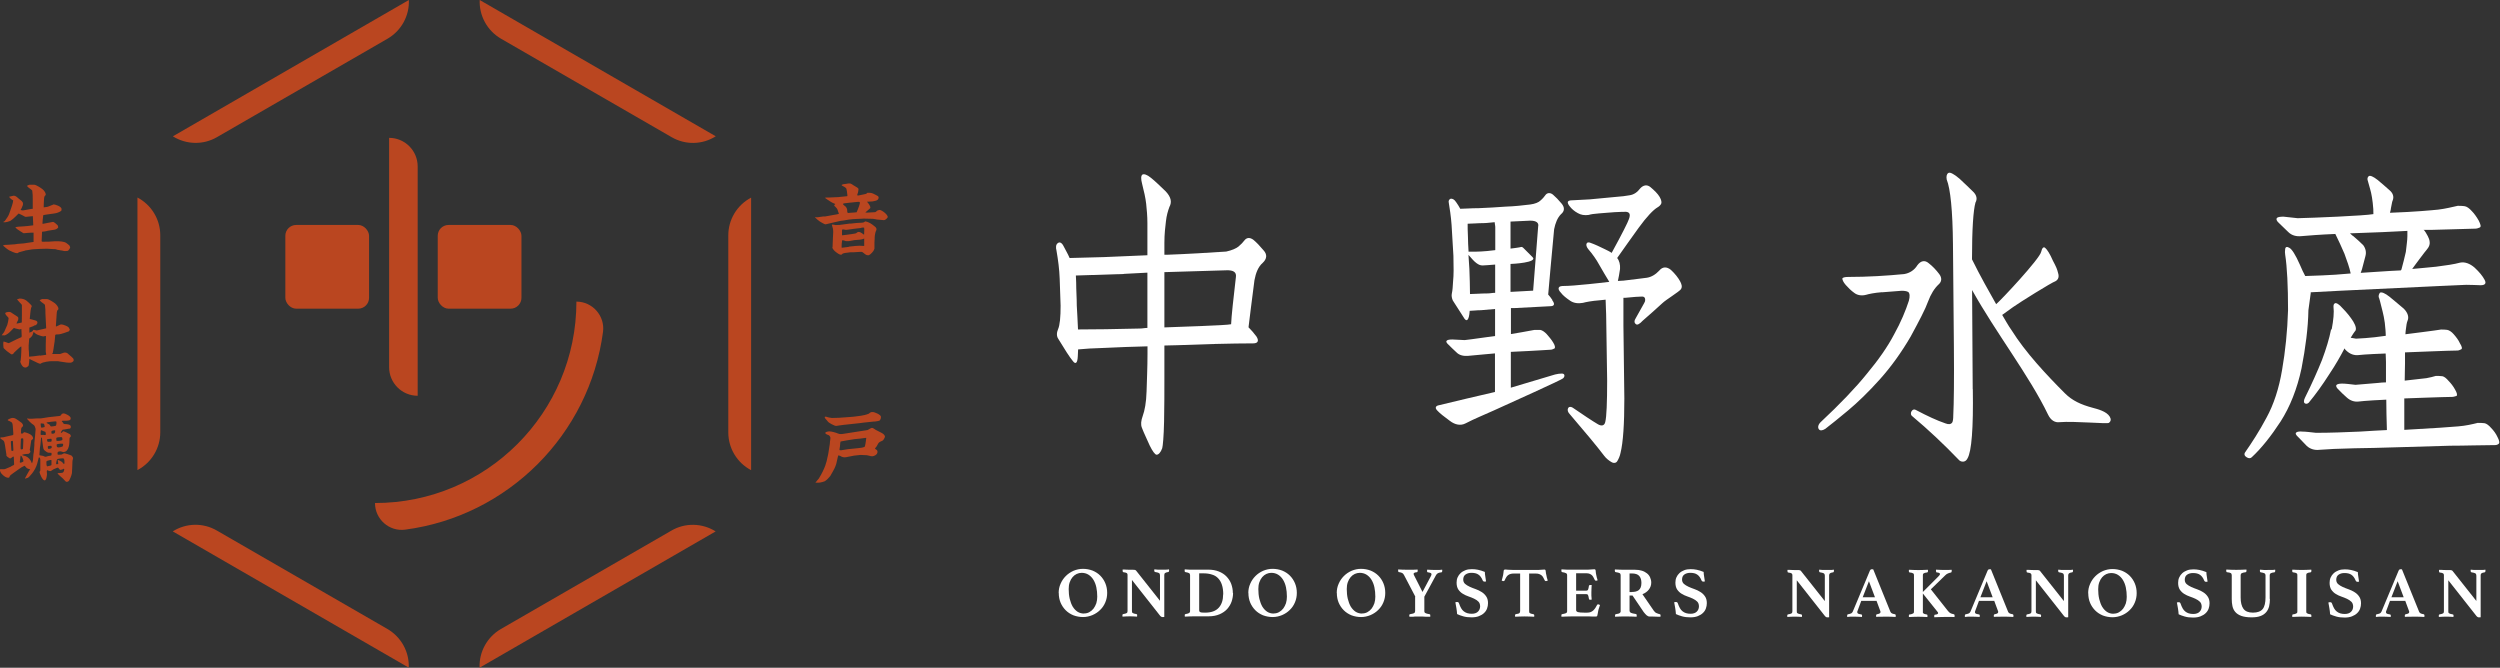
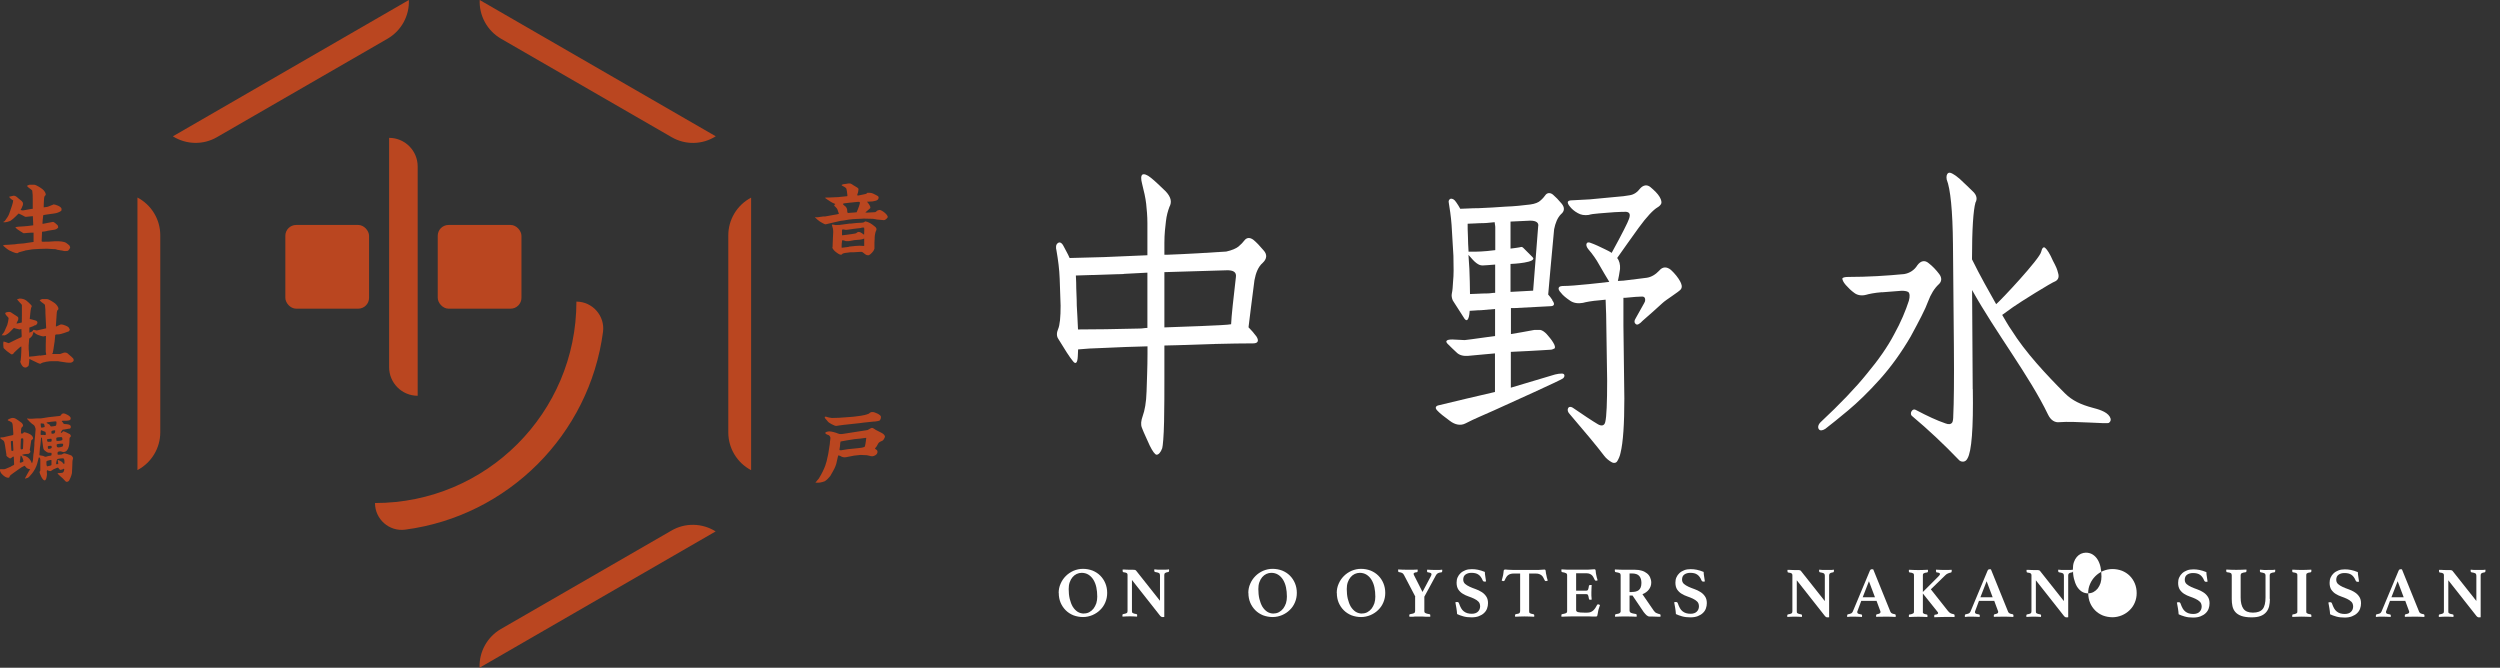
<svg xmlns="http://www.w3.org/2000/svg" id="_レイヤー_2" data-name="レイヤー 2" viewBox="0 0 244.27 65.24">
  <rect x="0" y="0" width="244.27" height="65.24" fill="#333333" stroke="none" />
  <defs>
    <style>
      .cls-1 {
        fill: #fff;
      }

      .cls-2 {
        fill: #ba4620;
      }
    </style>
  </defs>
  <g id="menu">
    <g>
      <g>
        <g>
          <path class="cls-2" d="m81.63,20.97s.3-.05.33-.08v-.03c-.04-.08-.1-.3-.13-.38-.05-.13-.15-.2-.23-.3-.03-.04-.09-.03-.09-.1,0-.03.08-.15.12-.14-.27-.11-.3-.13-.47-.23-.06-.04-.27-.18-.32-.21l-.24-.17.13-.03h.29s.66-.03.66-.03c.17-.01.23-.01.24-.01.05,0,.05,0,.17-.02l.69-.07s.02-.05.02-.07c0-.07-.07-.61-.11-.68-.07-.12-.32-.23-.41-.28-.04-.01-.04-.04-.04-.08q.05-.02.16-.06s.44-.05.48-.07c.23-.03.3.03.5.17.05.04.32.19.37.22.12.09.13.12.13.17,0,.11-.05.35-.06.37-.06.13-.07.15-.05.24h.12s.62-.13.62-.13c.15-.03.2-.08.24-.13.22-.01.41,0,.59.09.16.08.42.21.45.24.04.04.06.09.06.14,0,.03-.02.18-.14.24-.03.05-.38.12-.45.13-.09.02-.47.02-.55.03.05.06.36.39.33.61-.07.1-.44.38-.49.44.1.02.15.02.29.01l.69-.04s.2-.15.22-.17c0,0,.17-.05.19-.05.27.03.83.49.8.71,0,.02-.2.31-.4.29l-.65-.06s-.34-.07-.41-.07l-.87-.02-1.05.05c-.05,0-.41.05-.45.05l-.47.08s-.27.03-.31.04c-.05,0-1.44.34-1.46.34-.14,0-.52-.26-.57-.28l-.22-.17s-.12-.11-.14-.13l-.02-.02q-.09-.04-.09-.09h.25c.09,0,.48-.08.56-.08h.18l1-.18Zm-.33.98s.05-.01.07-.01c.05,0,.24.05.29.05.38,0,.47-.02.65-.05l.68-.09h.13s.53-.06.53-.06c.13-.01.47-.03.54-.03.27,0,.32-.13.34-.13.5.06,1.01.56,1.04.59.05.07.06.12.06.12.02.02,0,.12,0,.14-.17.3-.17.78-.17.84,0,.04-.02.37-.02.4,0,.07,0,.51,0,.58,0,0-.06.21-.24.39-.17.17-.19.19-.32.25-.2,0-.24,0-.51-.23-.13-.1-.16-.11-.32-.1-.18,0-.5.04-.66.04h-.31s-.51.07-.53.07c-.04,0-.12.03-.2.05-.04.04-.07.05-.13.11-.02.01-.03.01-.05.01-.16,0-.36-.16-.48-.25-.13-.1-.36-.3-.36-.48,0-.02.02-.03.02-.04v-.07s.03-.77.03-.77l.03-.57c0-.15,0-.31-.05-.45,0-.03-.1-.31-.07-.31Zm1.64,2.15l.66-.07c.07,0,.32-.01.39-.02.06,0,.35.02.38.02.02,0,.06-.01.07-.01v-.7s0-.02,0-.02c-.17.12-.62.14-.95.16-.06,0-.46.1-.55.1-.01,0-.27,0-.29,0-.1-.04-.29-.09-.31-.09-.03,0-.05.01-.06.04,0,.05-.02.17-.04.33-.02.18,0,.36,0,.37l.7-.09Zm1.24-1.83l-.69.08-.64.09s-.13.02-.19.02c-.05,0-.26-.05-.3-.05-.02,0-.06.02-.07.03l-.02.08c0,.06,0,.41,0,.43,0,.04.02.04.05.04.07,0,.4-.05.47-.06.04,0,.83-.11.86-.14.05-.04.15-.14.26-.13.24.02.44.25.52.27.01-.1.02-.41.02-.53,0-.05,0-.05-.02-.16h-.26Zm-1.34-1.46l.66-.05.2-.02c.17-.37.32-.83.32-.92,0-.07-.05-.1-.1-.1-.05,0-.14,0-.18.01l-.78.08c-.07,0-.37.06-.43.05-.02,0-.17.04-.17.07,0,.06.23.23.27.26.09.11.15.23.15.39,0,.11,0,.12.03.2h.03Z" />
          <path class="cls-2" d="m84.77,42.02c.06-.03.34-.21.41-.21.06,0,.11.01.17.05.04.02.2.13.23.15l.53.27c.29.14.36.31.36.4,0,.04-.14.32-.23.37-.32.14-.37.17-.47.35-.1.2-.11.22-.24.37-.02.02-.03.04-.03.05,0,.04.01.04.13.12.07.04.11.12.11.21,0,.28-.35.43-.5.43-.11,0-.17,0-.31-.05-.03,0-.2-.05-.22-.05l-.62-.03-.65.07-.76.15c-.19.04-.4,0-.56-.11-.03-.01-.06-.03-.18-.07h-.02s-.05.12-.05.12l-.16.71-.1.28c-.02.1-.44.84-.48.9-.1.13-.35.42-.56.53-.05.03-.43.13-.54.13-.09,0-.29,0-.36,0,.04-.07.3-.35.34-.41.62-1.02.76-1.62.84-2.06.02-.08.1-.42.1-.49.02-.14.12-.72.13-.84,0-.07.02-.32.04-.38,0-.07.02-.14.02-.18,0-.11-.09-.24-.17-.28-.09-.04-.25-.08-.31-.16-.08-.1.05-.14.13-.17.09-.03.18-.04.26-.04.2,0,.65.13.8.2.2.1.47.05.48.05l2.44-.38Zm-2.79-1.2l.71-.05.66-.05.17-.02.61-.08c.17-.02.56-.11.76-.2.18-.15.19-.16.42-.16.11,0,.77.25.77.47,0,.23-.11.34-.17.38-.05.03-.46.08-.46.08h-.1s-.95.1-.95.1c-.06,0-.32.05-.37.05-.07,0-.62.07-.65.07l-1.01.11s-.36.05-.37.05c-.05,0-.27.05-.32.05-.09,0-.68-.27-.8-.44-.02-.02-.11-.15-.14-.17-.04-.04-.23-.23-.13-.29.03-.02.09,0,.12,0,.08.02.16.05.24.07.04.01.29.05.32.05l.68-.02Zm.17,3.18l.69-.11s1.02-.11,1.08-.11c.02,0,.27-.04.29-.04.01,0,.27-.05.29-.11.07-.2.14-.8.14-.85h-.02s-.54.07-.54.07l-.61.06c-.22.02-1.29.22-1.34.23-.03.09-.03.13-.06.48,0,.05-.05.26-.05.3,0,.01,0,.02.03.07h.09Z" />
        </g>
        <g>
          <path class="cls-2" d="m.44,23.93c.08,0,.1,0,.29-.01l.72-.05.26-.04.63-.05.32-.05.62-.09v-.91c-.13-.02-.94.06-.98.06-.02,0-.52-.33-.52-.33-.04-.01-.17-.13-.2-.16-.05-.03-.06-.05-.06-.11.05,0,.16-.02.27-.04,0,0,.85-.04,1.34-.12.1-.01.12,0,.12-.05s-.03-.71-.04-.86c-.1,0-.51.06-.59.06-.07,0-.09,0-.16,0-.06-.04-.6-.32-.64-.32-.02,0-.49.53-.79.71-.03.02-.51.21-.71.13v-.02c.14-.05.17-.09.41-.46.14-.22.2-.4.29-.68.08-.22.26-.72.27-.96-.03-.01-.16-.1-.18-.11-.17-.15-.17-.17-.21-.23v-.02s.42-.1.44-.1c.18,0,.29.11.48.28.05.05.29.22.32.26.11.13.11.16.11.26s-.01.13-.1.32c0,.05-.12.23-.14.28.1.02.2.05.29.03l.79-.14s.1,0,.11-.01v-.95c0-.37,0-.41-.05-.84-.04-.04-.23-.2-.26-.21-.09-.04-.26-.24-.26-.24.02-.02.24-.11.25-.11.04,0,.43,0,.46,0,.2,0,.71.35.82.44.16.13.31.36.31.5,0,.07-.01.09-.09.15-.06.05-.08.32-.08.34,0,.04-.04.71-.03.78.06,0,.29-.04.36-.05.11-.02.58-.24.62-.24.11,0,.77.19.77.46,0,.02-.03.17-.03.17-.24.15-.41.22-.71.26l-.78.11c-.26.04-.28.04-.28.11-.02.11-.07.63-.07.74,0,.02,0,.05.04.05s.35-.07.41-.08c.06-.01.53-.11.58-.11.07,0,.23.11.46.34.04.12.05.15.05.2,0,.01-.13.19-.35.22l-.64.1c-.06.02-.32.08-.38.08-.05,0-.18.01-.21.03l-.04.92s.06.05.08.05c.04,0,.08,0,.12,0,.07,0,.14-.01.22-.01.1,0,.2,0,.3,0l.62-.04h.27s.62.01.81.18c.04.04.26.18.29.23.07.14.08.15.08.17,0,.11-.13.27-.2.34-.04.04-.27.04-.32.04-.07,0-.09-.01-.23-.04l-.48-.08s-.21-.07-.25-.07c-.01,0-.11,0-.14,0l-.66-.04-.68.02h-.04s-.68.04-.68.04l-.69.11-.05.02-.59.16s-.08.06-.1.07c-.03.02-.05.02-.08.02-.21,0-.6-.2-.77-.28-.16-.08-.53-.4-.56-.43l-.05-.06s.09-.02.14-.02Z" />
          <path class="cls-2" d="m5.46,31.85s0,.05.04.05c.01,0,.29-.14.43-.2.01,0,.07,0,.09,0,.14,0,.59.18.67.27.04.06.13.21.13.23,0,0-.04.19-.17.2-.02,0-.68.27-.94.27-.28,0-.32.02-.32.12l-.05.55s-.05.3-.05.32c0,.08-.12.8-.13.81,0,.02-.01.03-.06.09v.03h.67s.08,0,.1,0c.01,0,.37-.14.4-.14.22,0,.28,0,.49.22.04.04.27.21.29.26.05.03.15.11.15.26s-.22.26-.35.25c-.1,0-.26,0-.29-.01l-.74-.11s-.14-.03-.17-.03h-.54c-.19-.02-1.01.09-1.12.24-.04,0-.08.01-.1.01-.1,0-.9-.43-1.02-.47,0,.05-.04.65-.1.7-.17.13-.19.14-.32.14-.3,0-.47-.53-.47-.56,0-.02,0-.02.04-.14.03-.11.06-.79.06-.83,0-.02.01-.3.01-.35,0-.06,0-.11-.01-.18-.07.02-.11.05-.44.35-.04.03-.24.23-.24.23-.14.19-.14.19-.3.19-.07-.05-.4-.28-.44-.32-.02-.01-.26-.24-.28-.26,0-.02-.04-.08-.04-.08,0-.11-.05-.4,0-.57l.02-.02c.07,0,.43.14.47.16l.09-.03.71-.35.47-.21.02-.11-.03-.69s-.14.05-.17.05-.38-.08-.43-.1c-.02,0-.11-.05-.13-.05,0,0-.37.38-.44.44-.2.18-.43.29-.47.29,0,0-.16-.01-.17-.01-.03,0-.07.01-.12,0,.04-.06.23-.28.25-.33.04-.11.27-.59.3-.68.04-.14.13-.51.13-.63,0-.02-.01-.06-.01-.07-.05-.05-.23-.25-.26-.29-.02-.04-.02-.05-.07-.17.09-.09.26-.11.31-.11.01,0,.09,0,.11,0,.11,0,.14.03.48.26.05.04.29.17.32.21.02.02.07.07.07.12,0,.19-.03.24-.13.41-.02.03-.02.04-.05.14.07,0,.41-.08.52-.11v-.02s.01-.71.01-.71c0-.03,0-.28,0-.32v-.64q0-.07-.12-.17c-.1-.08-.22-.25-.3-.34,0,0-.01-.01-.05-.05v-.02s.24-.07.26-.07c.2,0,.46.06.62.18.14.11.28.23.4.36.05.05.19.16.14.26-.05.07-.05.1-.1.37-.02.12-.06.67-.08.77v.06c.05.01.26.05.3.07.04.01.27.07.31.09.09.04.14.11.14.21,0,.07-.11.19-.14.22-.02,0-.13.03-.15.04-.02,0-.1.06-.12.07-.3.11-.33.12-.38.14,0,.07,0,.43,0,.5.27-.11.28-.13.32-.17,0,0,.03-.02.04-.02-.01-.02-.02-.05-.03-.07.04-.02.1-.02.14-.02.04,0,.23.06.24.06,0,0,.09-.02.1-.02l.83-.19v-.03s-.07-1.43-.07-1.43c0-.37,0-.41-.05-.84-.04-.04-.23-.2-.26-.21-.09-.04-.26-.24-.26-.24.02-.02.24-.11.25-.11.04,0,.43,0,.46,0,.2,0,.71.35.82.44.16.14.31.36.31.5,0,.07-.01.09-.09.15-.06.05-.08.32-.08.34,0,.04-.08,1.21-.08,1.21Zm-1.54,2.9c.08,0,.43-.07.5-.07.06,0,.07,0,.1-.05l-.05-.25v-.69s.02-.78.02-.78v-.05c0-.07-.13-.01-.15-.01-.01,0-.07.02-.11.02-.1,0-.44-.11-.55-.16-.13-.05-.29-.17-.38-.27h-.02s-.09.29-.11.32c-.07.13-.24.29-.32.32v.04s-.05.63-.05.63c0,.05,0,.3,0,.35,0,.05.03.26.03.31,0,.04,0,.38.01.44.01,0,.44-.04.46-.04l.61-.08Z" />
          <path class="cls-2" d="m1.11,45.55c.24-.11.27-.12.27-.17l-.03-.75s-.04-.02-.05-.02c-.05,0-.24.18-.29.18-.07,0-.13-.04-.26-.14-.13-.1-.13-.11-.12-.21l-.14-.92c-.03-.2-.07-.4-.15-.47-.05-.05-.32-.19-.32-.25s.08-.07.18-.07c.02,0,.08,0,.1,0l.64-.15s.26-.05.29-.06c.06-.01.08-.04.07-.21l-.04-.54c-.03-.47-.04-.48-.32-.62-.02-.01-.14-.05-.16-.07-.02-.02-.03-.04-.03-.05,0-.04.35-.2.47-.2.24,0,.32.06.89.48.04.04.14.14.14.27,0,.07,0,.07-.12.17-.08.07-.08.35-.08.55,0,.05.03.07.07.07.02,0,.05,0,.11-.02.02-.01.07-.09.1-.1.01-.02.03-.02.05-.02.02,0,.85.16.85.6,0,.06-.01.07-.15.17-.02.01-.03.04-.03.06l-.12.77s-.03.1-.03.12c0,.03.08.14.08.17,0,.07-.15.22-.19.22-.16,0-.53.04-.63.1.01.06.32.12.37.14.23.1.44.33.52.53.05.13.05.14.08.16.04-.08.08-.26.09-.32l.05-.59.04-.21.05-.68v-.2s.07-.7.07-.7c.04-.44.05-.61.05-.62,0-.08-.09-.37-.17-.41-.28-.17-.65-.58-.67-.62v-.03s.2.02.23.02c.1,0,.23,0,.29,0l.47-.03s.25,0,.29,0c.03,0,.17,0,.34-.04l.5-.08,1-.11c.16-.01.17-.04.28-.21.06-.02.12-.05.19-.05.11,0,.68.25.68.47,0,.06-.02.14-.08.18-.05.04-.3.07-.35.07h-.36s-.05.01-.08.04v.02c.11.11.11.12.17.22.01.04.16.05.24.05.17.01.47.04.47.26,0,.18-.09.19-.22.19-.06,0-.32.07-.38.07-.19.01-.2.01-.27.11-.09.13-.1.15-.11.2.01,0,.05.02.08.02.02,0,.03,0,.11-.11,0-.02.04-.04.07-.04.07,0,.5.21.62.28.07.04.11.17.11.2s-.11.13-.12.15c-.02.03-.02.11-.02.14,0,.32,0,1.26-.61,1.26-.04,0-.23-.07-.24-.07-.32,0-.32.07-.32.23,0,.05,0,.1.08.1.02,0,.32,0,.35-.03.11-.07.18-.11.26-.11.05,0,.66.19.71.25.04.07.12.17.12.2,0,.06-.05.26-.06.29l-.02.56c0,.07-.02.35-.02.41,0,.16-.02.27-.02.27-.05.25-.22.61-.26.67-.05.08-.14.14-.24.14-.08,0-.11-.03-.38-.33-.01-.02-.52-.43-.51-.5,0,0,0-.02,0-.02.08,0,.44-.02.5-.05.11-.05.15-.27.15-.32,0-.04-.03-.06-.07-.06-.01,0-.05.02-.1.06-.02,0-.16.05-.19.05-.06,0-.08-.01-.23-.2-.01-.02-.02-.02-.04-.02-.07,0-.41.17-.43.17-.05.02-.22.16-.26.17-.06,0-.14,0-.23-.04-.01,0-.09-.05-.1-.05-.05,0-.06.1-.06.13,0,.04.02.22.02.25,0,.09-.05.62-.23.62-.22,0-.5-.71-.5-.82,0-.02.07-.13.08-.15,0-.05,0-.26,0-.28v-.77c0-.09-.04-.23-.12-.23-.02,0-.04.02-.04.04l-.14.55c-.2.78-.86,1.38-.89,1.39,0,0-.23.09-.26.09h-.06s.44-.84.51-.89v-.02c-.1,0-.28-.09-.32-.11-.05-.03-.18-.23-.23-.23,0,0-.29.15-.32.17l-.54.38s-.43.3-.48.35c-.07.05-.08.08-.16.26-.13.02-.37.03-.77-.42-.05-.05-.16-.35-.16-.37.02,0,.08-.04.11-.04s.2.01.23.01c.07,0,.2-.01.22-.03l.55-.23Zm0-1.54s.04.05.06.05c.04,0,.14-.01.14-.07l-.05-.88s-.04-.04-.05-.04c-.04,0-.15.02-.15.09,0,.02.01.2.01.23l.04.62Zm1.18,1.03c0-.06-.13-.51-.27-.52-.02.05-.04.23-.04.28,0,.05-.05.34-.05.34,0,0,0,.01.03.07.09,0,.33-.07.33-.16Zm-.28-1.39c0,.23,0,.26.07.26.16,0,.17-.06.17-.11,0-.12.03-.64.03-.74,0-.21,0-.23-.09-.23-.15,0-.15.05-.15.11l-.03.72Zm1.84.83q.35.05.46.1c.07.05.07.05.14.05.04,0,.2-.05.23-.06.01,0,.31-.06.32-.06.04-.03.04-.12.04-.14,0-.13-.01-.13-.07-.13-.28,0-.29,0-.47-.12-.23-.16-.26-.22-.29-.46l-.09-.65s-.01-.2-.02-.22c0-.02-.04-.04-.06-.05l-.03.06-.06.65-.05.32-.05.65.02.05Zm.15-2.77s.03.08.06.08c.05,0,.31-.05.31-.09,0-.03-.03-.31-.13-.31-.04,0-.2-.02-.23-.02s-.04.04-.04.05.03.24.03.29Zm.44.49s-.42-.17-.43-.17c-.04.11-.04.27-.04.38,0,.04,0,.05.03.09.04,0,.21-.01.23-.01.02,0,.1.02.13.02.07,0,.1-.02.13-.07l-.05-.24Zm.2,3.36c.07,0,.33-.08.35-.09.04-.02.04-.05.04-.08v-.41s-.01-.04-.05-.04c-.05,0-.23.05-.28.06-.11.03-.12.04-.17.1,0,.19,0,.47.1.47Zm-.06-4.29s-.03.03-.03.05c.06.05.2.12.27.15.03.02.1.15.12.17.02.02.05.03.07.03.15,0,.3-.04.45-.07.06-.1.06-.26.06-.31,0-.07,0-.12-.09-.12-.03,0-.33.03-.35.03l-.5.07Zm.47,1.74c0-.12-.03-.14-.08-.14-.02,0-.08,0-.19.02-.08.01-.17.02-.19.06q.02.22.11.22s.17,0,.23-.01c.07,0,.12-.01.12-.14Zm0,.71c0-.11,0-.16-.09-.16-.13,0-.29,0-.29.1,0,.05,0,.2.07.2.18,0,.32-.07.32-.14Zm.26-1.67c-.09,0-.29.03-.29.13,0,.14,0,.2.08.2.29,0,.29-.13.29-.32-.01,0-.04-.02-.07-.02Zm.38,3.21c0-.05-.06-.28-.05-.32.11,0,.43.19.47.25.05.08.06.08.14.15.05-.04.05-.05.05-.14,0-.39-.06-.42-.2-.42-.05,0-.46.04-.51.09-.05.04-.11.4-.11.4,0,.03,0,.04.02.09.05,0,.2.02.2-.1Zm.41-2.32c0-.09,0-.23-.11-.23-.01,0-.47,0-.49.09,0,0,0,.26.02.27.02.03.47,0,.54-.06.02-.02.04-.03.04-.07Zm.05.42s-.17-.01-.19-.01c-.09,0-.29.02-.37.05-.08.03-.06.09-.04.22.02.09.12.1.19.1.08,0,.3-.06.37-.09.05-.06.08-.16.05-.27Z" />
        </g>
        <g>
          <g>
            <path class="cls-2" d="m13.43,45.94h0v-26.64h0c1.37.72,2.23,2.14,2.23,3.69v19.25c0,1.55-.86,2.97-2.23,3.69Z" />
            <path class="cls-2" d="m73.39,45.94h0c-1.37-.72-2.23-2.14-2.23-3.69v-19.25c0-1.55.86-2.97,2.23-3.69h0v26.64Z" />
-             <path class="cls-2" d="m39.95,65.24h0l-23.07-13.32h0c1.31-.83,2.97-.86,4.31-.08l16.67,9.62c1.34.78,2.14,2.23,2.08,3.78Z" />
            <path class="cls-2" d="m69.93,13.32h0c-1.31.83-2.97.86-4.31.08L48.95,3.78c-1.34-.78-2.14-2.23-2.08-3.78h0l23.07,13.32Z" />
            <path class="cls-2" d="m69.93,51.92h0l-23.07,13.32h0c-.06-1.55.74-3,2.08-3.78l16.67-9.62c1.34-.78,3-.74,4.31.08Z" />
            <path class="cls-2" d="m39.95,0h0c.06,1.55-.74,3-2.08,3.78l-16.67,9.62c-1.34.78-3,.74-4.31-.08h0L39.95,0Z" />
          </g>
          <g>
            <g>
              <rect class="cls-2" x="27.88" y="21.98" width="8.18" height="8.18" rx="1.06" ry="1.06" />
              <rect class="cls-2" x="42.77" y="21.98" width="8.18" height="8.18" rx="1.06" ry="1.06" />
              <path class="cls-2" d="m40.81,38.67h0c-1.54,0-2.79-1.25-2.79-2.79V13.47h0c1.54,0,2.79,1.25,2.79,2.79v22.41Z" />
            </g>
            <path class="cls-2" d="m36.64,49.15h0c10.87,0,19.68-8.81,19.68-19.68h0c1.57,0,2.8,1.39,2.6,2.95-1.32,10.04-9.29,18.01-19.33,19.33-1.56.21-2.95-1.02-2.95-2.6Z" />
          </g>
        </g>
      </g>
      <g>
        <g>
          <path class="cls-1" d="m151.67,29.34c.28.37.21.58-.21.58l-3.46.18h-.37v2.54s2.05-.34,2.27-.4h.61c.18.03.4.18.61.4.21.25.46.52.64.83.18.28.22.52.12.58-.12.06-.25.12-.37.12-.64.03-1.35.09-2.05.12l-1.84.09v3.5l4.32-1.29c.21-.06.49-.09.67-.09.32,0,.3.31.11.47-.21.18-5.21,2.43-6.75,3.13-.92.42-1.88.8-2.78,1.27-.46.24-1.01.15-1.53-.25-.55-.4-.98-.74-1.2-.98-.25-.24-.22-.43.03-.52.21-.06,5.4-1.29,5.58-1.32v-3.77l-1.01.09-1.62.15c-.4.03-.83-.03-1.13-.34-.31-.28-.58-.55-.77-.74-.21-.18-.28-.34-.18-.4.06-.09.28-.12.55-.12l1.2.06c.61-.06,2.67-.37,2.97-.4v-2.64c-.46.03-.95.09-1.38.12-.43,0-.83.06-1.1.06-.06.95-.31,1.17-.61.61l-1.04-1.62c-.09-.21-.15-.46-.09-.71.06-.25.09-.64.12-1.2.06-.52.06-1.38.03-2.45l-.18-3.03c-.06-.83-.18-1.59-.28-2.21-.03-.12.03-.28.18-.34.18-.03.37.06.55.34.12.18.28.4.4.64.43,0,1.01-.06,1.81-.06.86-.03,1.75-.09,2.61-.15.89-.03,1.69-.12,2.42-.21.46-.06.83-.21,1.01-.4.18-.15.37-.37.52-.58.18-.18.46-.18.7.03.25.21.52.49.83.86.31.37.31.74-.06,1.04-.34.34-.55.86-.67,1.47-.25,2.76-.46,4.87-.58,6.38.12.12.28.34.4.52Zm-5.64-7.63c-.37.03-.77.09-1.07.09-.58,0-1.13.06-1.56.06,0,.28,0,.74.03,1.29,0,.4.03.92.06,1.44h.4c.46,0,1.04,0,2.21-.15v-2.24c0-.18-.06-.34-.06-.49Zm-1.78,3.99c-.26-.19-.49-.49-.77-.8l.09,1.38c.03.86.06,1.69.06,2.45.46,0,1.04-.06,1.72-.06.24,0,.49-.06.74-.06v-2.76c-1.3.08-1.35.2-1.84-.15Zm5.55,2.7l.49-6.26c.09-.37-.18-.58-.77-.58l-1.93.09v2.64c.24-.03.74-.09.86-.12.31-.09.3-.03.52.18l.77.77c.56.54-1.99.67-2.15.67v2.73s2.12-.12,2.21-.12Zm8.92-7.7c-.12,0-.43,0-.95.03-.52.03-1.04.09-1.53.12-.46.03-.83.09-1.01.15-.4.06-.77,0-1.07-.18-.34-.18-.61-.43-.77-.64-.18-.21-.25-.4-.18-.49.06-.09.22-.12.43-.12l1.69-.09,2.33-.22c.77-.06,1.29-.12,1.56-.18.43-.06.77-.31,1.04-.67.31-.34.68-.4,1.01-.12.37.31.71.64.89.95.18.31.21.55.15.67-.06.12-.18.25-.34.34-.43.25-1.07.92-1.87,2.02-.71,1.01-1.44,1.99-2.09,2.94.21.25.31.64.28,1.07-.06.49-.15.86-.21,1.17.18,0,.4-.03.55-.03,1.1-.12,1.87-.24,2.27-.28.43-.06.86-.31,1.23-.71.31-.37.71-.4,1.13-.06.4.37.71.77.89,1.1.14.25.26.56.08.8-.18.24-1.47,1.03-1.79,1.34-.64.58-1.32,1.2-1.93,1.72-.31.34-.55.46-.67.34-.18-.12-.18-.34,0-.61.52-.95.86-1.5.89-1.62.06-.34-.06-.49-.37-.46-.18,0-.74.03-1.59.12h-.15v2.73l.09,7.11c0,2.51-.12,4.29-.37,5.3-.06.31-.18.58-.31.8-.12.22-.37.25-.61.09-.21-.12-.49-.34-.67-.58-.74-.98-1.9-2.36-3.37-4.08-.18-.18-.25-.4-.18-.55.06-.18.25-.22.46-.09,1.04.71,1.9,1.29,2.48,1.63.37.21.64.12.71-.25.12-.49.18-1.87.18-4.02l-.09-5.95c0-.77-.06-1.47-.06-1.96-.18,0-.4.06-.58.06-.8.06-1.38.18-1.63.25-.46.09-.92.03-1.26-.21-.37-.25-.71-.52-.89-.77-.21-.21-.28-.4-.21-.52.06-.12.25-.15.52-.15.43,0,1.26-.06,2.42-.18.67-.06,1.32-.15,1.99-.22-.31-.52-.67-1.1-.98-1.66-.28-.52-.67-1.07-1.07-1.53-.06-.06-.15-.21-.18-.34-.03-.12,0-.21.06-.28.06-.06.21-.06.34,0,.43.15.89.37,1.38.61.25.12.52.25.68.37,1.04-1.9,1.59-3,1.69-3.31.18-.49.06-.71-.4-.71Z" />
          <path class="cls-1" d="m183.88,28.55c-.77.06-1.29.18-1.53.25-.43.12-.86.06-1.17-.18-.31-.22-.58-.49-.83-.77-.25-.28-.34-.52-.34-.64.03-.09.25-.15.55-.15,1.96,0,3.83-.12,5.49-.28.55-.09,1.01-.4,1.29-.86.34-.46.74-.52,1.1-.21.37.28.74.67,1.04,1.07.28.37.25.74-.06,1.01-.4.37-.77.95-1.04,1.69-.25.71-.86,1.87-1.69,3.4-.89,1.53-1.9,2.94-3,4.17-1.13,1.26-2.18,2.27-3.1,3.04-.95.8-1.69,1.38-2.24,1.81-.28.18-.52.21-.64.03-.12-.18-.06-.46.21-.71,1.84-1.72,3.37-3.31,4.48-4.69,1.13-1.35,2.05-2.67,2.67-3.86.67-1.2,1.13-2.33,1.44-3.28.12-.43.09-.74-.06-.86-.15-.09-.4-.12-.64-.12-.49.03-1.17.09-1.93.15Zm8.88,9.47c.06,3.83-.12,6.1-.52,6.77-.09.18-.21.28-.37.31-.18.03-.37-.03-.49-.18-1.44-1.5-2.97-2.94-4.51-4.23-.18-.12-.21-.34-.09-.52.12-.18.28-.21.46-.09,1.04.55,2.02,1.01,2.85,1.29.31.12.52.09.64-.06.09-.12.12-.4.12-.71.06-1.2.09-3.47.06-6.81l-.09-9.93c-.03-3.28-.25-5.43-.61-6.31-.06-.31,0-.55.15-.64.15-.12.52.06,1.1.55.55.52,1.01.95,1.35,1.29.34.34.4.71.21,1.04-.21.74-.34,2.58-.34,5.55.83,1.69,1.66,3.13,2.36,4.38.43-.34,4.28-4.45,4.4-5.12.09-.4.25-.52.4-.37.18.15.46.58.74,1.23.34.64.42.84.51,1.21.12.37.03.64-.24.8-.43.15-3.5,2.07-4.15,2.53l-1.07.77c.31.52.61,1.07.92,1.5,1.35,2.16,3.4,4.35,5.21,6.16.72.72,1.58,1.11,2.7,1.41.52.14,1.36.35,1.68.87.15.25.12.46-.09.61-.18.12-3.37-.19-4.81-.07-.46.06-.86-.18-1.13-.74-1.81-3.77-5.12-8.03-7.42-12.17l.06,9.69Z" />
-           <path class="cls-1" d="m225.78,28.62l-.23,1.69c-.03,1.75-.28,3.65-.67,5.67-.43,2.02-1.13,3.77-2.05,5.21-.92,1.41-1.87,2.61-2.82,3.49-.12.12-.31.12-.49,0-.21-.12-.28-.31-.15-.49.64-.92,1.38-2.05,2.08-3.37.71-1.29,1.23-2.88,1.53-4.69.31-1.78.52-3.77.58-5.82,0-2.36-.09-4.2-.28-5.43-.03-.15-.03-.34,0-.55.03-.22.18-.25.4-.12.25.12.61.68,1.04,1.66.18.43.37.83.52,1.1.55-.03,2.4-.05,4.44-.25-.12-.61-.37-1.26-.61-1.93-.28-.64-.58-1.32-.89-1.93-1.47.06-2.58.15-3.28.21-.52.06-.98-.06-1.32-.4l-.89-.86c-.25-.21-.31-.4-.21-.52.09-.09.34-.12.64-.12l1.38.15c1.44-.03,6.57-.24,7.4-.4,0-.15-.01-.43-.01-.49-.06-.86-.18-1.53-.31-1.96l-.25-.89c-.03-.12,0-.28.12-.37.12-.09.43.03.86.37.4.34.8.67,1.17,1.01.37.31.43.67.31.98,0,.03-.06.12-.06.18l-.12.61c0,.12-.06.28-.09.43,2.51-.09,4.11-.25,4.72-.31.74-.09,1.35-.25,1.9-.37.18,0,.43,0,.64.03.25.03.49.21.74.49.21.21.46.55.67.92.18.37.25.58.12.67-.12.06-.31.12-.43.12-1.38.03-2.85.09-4.29.12h-.8c.11,0,.37.52.43.62.09.18.17.37.18.58.04.43-.27.7-.51,1.01-.17.22-.34.44-.5.66-.23.32-.48.63-.7.95.74-.06,1.56-.15,2.33-.22.95-.12,1.78-.24,2.36-.4.46-.09.95.09,1.41.49.49.46.75.79.96,1.16.25.43.03.61-.61.55-.18,0-.61-.03-1.17-.03l-2.69.12-9.66.46-2.85.15Zm2.04,3.59c.18-.95.25-1.69.18-2.24,0-.18.03-.28.15-.34.12-.06.4.09.74.49.4.4.77.86,1.04,1.29.28.46.34.83.15.98-.06.06-.21.31-.4.61l.52.09s1.43-.05,2.91-.28c0-.28-.03-.49-.03-.58-.06-1.01-.25-1.67-.38-2.19-.12-.49-.21-.86-.28-1.01-.03-.15.03-.31.12-.43.15-.09.49.03.98.43.46.37.95.8,1.35,1.13.4.4.52.83.37,1.17-.09.21-.12.47-.18.96,0,.06-.03.21-.03.37,0,0,3.19-.4,3.47-.46.18,0,.43,0,.61.03.18.03.43.18.64.43.21.24.46.55.61.89.18.28.25.52.12.58-.12.06-.25.12-.37.12-.8,0-4.17.15-5.12.18v1.07c0,.49-.03,1.04-.03,1.69l2.12-.24c.37-.06.67-.15.92-.22.18,0,.43,0,.64.03.18.03.4.21.61.46.21.21.46.52.64.86.18.31.24.55.12.61-.12.03-.28.09-.4.09-.71,0-4.69.15-4.69.15v3.07c2.79-.15,4.6-.28,5.27-.34.74-.06,1.38-.21,1.9-.34.21,0,.46,0,.67.03.18.03.43.21.64.46.25.25.49.58.64.92.18.34.21.58.09.64-.09.09-.24.12-.37.12-1.38,0-2.85.06-4.35.06-1.5.03-7.79.25-9.35.25-1.53.03-2.7.09-3.43.15-.49.06-.92-.09-1.23-.37l-.83-.86c-.25-.22-.31-.37-.21-.46.09-.09.34-.12.61-.09.31,0,.77.06,1.32.12,1.44,0,2.88-.06,4.29-.12.98-.06,1.9-.12,2.64-.15-.03-1.07-.06-2.09-.06-2.97-.28,0-2.27.12-2.67.18-.46.06-.86-.09-1.2-.4-.31-.28-.61-.55-.8-.77-.21-.18-.28-.37-.18-.46.09-.09.31-.12.55-.12.31,0,.77.06,1.29.12l2.15-.18c.28-.03.58-.06.83-.06v-1.99c0-.31-.03-.58-.03-.83-.21,0-2.18.09-2.61.15-.46.06-.86-.09-1.2-.4-.09-.06-.18-.18-.21-.25-.4.77-.89,1.63-1.5,2.54-.64,1.01-1.35,1.99-1.99,2.76-.12.12-.28.15-.4.06-.12-.09-.09-.31.03-.55.67-1.35,1.23-2.61,1.66-3.68.4-1.07.71-2.08.89-3Zm2.08-9.17c.4.34.77.67,1.01.92.25.34.31.71.21,1.07l-.34,1.29-.12.34c1.13-.06,2.48-.18,3.92-.24l.06-.09c.15-.55.31-1.17.43-1.72.06-.58.15-1.13.15-1.53v-.52c-.77.03-1.59.09-2.42.12-1.04.03-2.12.09-3.19.12.06.06.18.15.28.25Z" />
          <path class="cls-1" d="m113.77,33.76v3.22c0,1.29,0,2.7-.03,4.2-.03,1.47-.12,2.39-.18,2.61-.15.43-.37.64-.55.64-.15,0-.4-.34-.67-.89-.25-.58-.55-1.17-.77-1.75-.12-.31-.09-.67.09-1.17.18-.49.34-1.29.37-2.39.03-1.1.09-2.33.09-3.65v-.74c-1.14.03-3.16.09-4.14.15-1.13.03-2.06.09-2.64.15,0,.22-.03.46-.03.67-.03.68-.22.83-.49.46-.31-.37-.77-1.1-1.41-2.15-.18-.25-.18-.61-.03-.95.18-.4.25-1.2.25-2.3l-.09-2.64c-.03-.89-.15-1.81-.31-2.73-.09-.34-.06-.61.12-.74.18-.15.4-.06.58.31.18.37.4.71.58,1.14l3.37-.09,4.23-.18v-3.16c0-.67-.06-1.29-.12-1.87-.06-.55-.22-1.26-.4-1.96-.12-.46-.12-.77.03-.89.15-.09.46,0,.83.31.4.31.89.8,1.44,1.32.52.55.64,1.04.37,1.53-.15.4-.28.86-.34,1.41-.06.49-.15,1.23-.15,2.09v1.17h.31c1.72-.06,4.29-.21,5.73-.31.55-.12.98-.31,1.2-.49.22-.18.46-.43.64-.67.22-.22.49-.22.8,0,.31.25.65.61,1.01,1.04.37.4.34.83-.09,1.23-.43.37-.67.98-.8,1.69-.25,1.99-.46,3.53-.58,4.6.25.25.52.55.77.89.28.43.15.68-.31.68-2.09,0-5.21.09-7.45.18-.43,0-.86.03-1.23.03Zm-3.96-6.99l-4.69.15c0,.18.03.43.03.67,0,.77.06,1.53.06,2.27.03.67.09,1.44.12,2.33,1.29,0,3.92-.03,6.04-.09.25,0,.49-.06.74-.06v-5.4l-2.3.12Zm3.96,5.22c1.41-.06,6.03-.19,6.52-.31.03-.8.23-2.54.47-4.63.06-.46-.25-.67-.95-.64l-6.04.18v5.4Z" />
        </g>
        <g>
          <g>
            <path class="cls-1" d="m103.44,57.95c0-.33.06-.63.19-.92.12-.28.29-.53.51-.75.21-.21.46-.38.75-.51.29-.12.59-.19.92-.19s.65.06.94.17c.29.12.54.28.75.49.21.21.38.46.5.75.12.29.18.6.18.94s-.06.63-.18.92c-.12.29-.29.54-.51.75-.21.21-.47.38-.75.5-.29.12-.6.19-.92.19s-.65-.06-.94-.17c-.29-.12-.54-.28-.75-.49-.21-.21-.38-.46-.5-.74-.12-.29-.18-.6-.18-.95Zm2.47,1.99c.2,0,.37-.04.53-.13.16-.09.29-.2.41-.35.11-.15.2-.32.27-.52.06-.2.09-.41.09-.64,0-.33-.03-.64-.09-.92-.06-.28-.16-.53-.29-.74-.13-.21-.29-.37-.48-.49-.19-.12-.42-.18-.67-.18-.16,0-.32.04-.48.11-.15.07-.29.18-.4.31-.12.14-.21.3-.28.5-.07.2-.1.42-.1.66,0,.34.03.66.1.96.07.29.17.55.29.76.13.21.29.38.47.5.19.12.4.18.64.18Z" />
            <path class="cls-1" d="m113.34,58.69v-2.48c0-.1-.03-.17-.1-.22-.07-.04-.19-.07-.37-.1-.06-.01-.09-.06-.09-.13v-.06s0-.05.01-.07c.12.01.23.02.34.03.11,0,.24,0,.39,0s.28,0,.38,0c.11,0,.21-.01.32-.03,0,.02,0,.05.01.07,0,.02,0,.04,0,.06,0,.08-.03.12-.08.13-.15.02-.26.06-.31.1-.06.04-.08.11-.08.2v4.09s-.05,0-.09.01c-.04,0-.07,0-.09,0-.03,0-.07,0-.11-.03-.04-.02-.08-.05-.12-.1l-2.75-3.49v3.02s0,.09.01.12c0,.03.03.06.06.08.03.02.07.04.13.06.06.02.14.03.23.05.02,0,.04.02.06.03.02.02.02.05.02.1,0,.03,0,.07-.01.12-.12,0-.23-.02-.33-.02-.1,0-.22-.01-.36-.01s-.26,0-.39.01c-.12,0-.24.01-.34.02,0-.02-.01-.04-.01-.06v-.06s0-.08.02-.1c.02-.02.04-.03.06-.03.17-.03.28-.06.34-.1.06-.04.08-.11.08-.2v-3.53c0-.07-.02-.13-.07-.17-.05-.04-.16-.07-.33-.09-.06-.01-.08-.06-.08-.13v-.03s0-.02,0-.04v-.06c.07,0,.14,0,.2,0,.06,0,.12,0,.18.01.1,0,.21,0,.31.01.1,0,.19,0,.25,0,.14,0,.22,0,.27.02.04.01.08.03.11.07l2.32,2.93Z" />
-             <path class="cls-1" d="m120.48,57.95c0,.27-.05.55-.14.82-.09.27-.24.51-.43.73-.2.22-.45.39-.75.52-.3.13-.66.2-1.08.2h-1.43c-.12,0-.26,0-.42.01-.16,0-.31.01-.46.02,0-.02-.01-.04-.01-.06v-.06c0-.05,0-.08.02-.1.02-.02.04-.03.06-.03.13-.02.24-.05.32-.09.08-.04.12-.11.12-.21v-3.5c0-.09-.03-.16-.1-.2-.07-.04-.18-.07-.35-.1-.04,0-.06-.03-.07-.05,0-.02-.01-.05-.01-.09v-.06s0-.05.01-.07c.1,0,.18.01.26.02.08,0,.15,0,.21.01.07,0,.13,0,.2,0h1.62c.4,0,.74.06,1.04.18.3.12.55.28.75.49.2.21.36.45.46.72.1.28.16.57.16.88Zm-.96.13c0-.36-.04-.67-.13-.94-.08-.26-.21-.47-.37-.64-.16-.17-.36-.29-.6-.36-.24-.08-.51-.12-.82-.12h-.43v3.59s0,.09.02.12c.01.03.04.06.08.08.04.02.1.03.17.04.07,0,.17.01.3.01.61,0,1.05-.16,1.34-.48.29-.32.43-.76.43-1.31Z" />
            <path class="cls-1" d="m121.97,57.95c0-.33.06-.63.19-.92.12-.28.29-.53.51-.75s.46-.38.75-.51c.29-.12.59-.19.92-.19s.65.06.94.17c.29.12.54.28.75.49.21.21.38.46.5.75.12.29.18.6.18.94s-.06.63-.18.92c-.12.29-.29.54-.51.75-.21.21-.47.38-.75.5-.29.12-.6.19-.92.19s-.65-.06-.94-.17c-.29-.12-.54-.28-.75-.49-.21-.21-.38-.46-.5-.74-.12-.29-.18-.6-.18-.95Zm2.47,1.99c.2,0,.37-.04.53-.13.16-.09.29-.2.41-.35.11-.15.2-.32.27-.52.06-.2.09-.41.09-.64,0-.33-.03-.64-.09-.92-.06-.28-.16-.53-.29-.74-.13-.21-.29-.37-.48-.49-.19-.12-.42-.18-.67-.18-.16,0-.32.04-.48.11-.15.07-.29.18-.4.31-.12.14-.21.3-.28.5-.07.2-.1.42-.1.66,0,.34.03.66.1.96.07.29.17.55.29.76.13.21.29.38.47.5.19.12.4.18.64.18Z" />
            <path class="cls-1" d="m130.61,57.95c0-.33.06-.63.19-.92.12-.28.29-.53.51-.75.21-.21.46-.38.75-.51.29-.12.59-.19.92-.19s.65.06.94.17c.29.12.54.28.75.49.21.21.38.46.5.75.12.29.18.6.18.94s-.06.63-.18.92c-.12.29-.29.54-.51.75-.21.21-.47.38-.75.5-.29.12-.6.19-.92.19s-.65-.06-.94-.17c-.29-.12-.54-.28-.75-.49-.21-.21-.38-.46-.5-.74-.12-.29-.18-.6-.18-.95Zm2.47,1.99c.2,0,.37-.04.53-.13.16-.09.29-.2.41-.35.11-.15.2-.32.27-.52.06-.2.09-.41.09-.64,0-.33-.03-.64-.09-.92-.06-.28-.16-.53-.29-.74-.13-.21-.29-.37-.48-.49-.19-.12-.42-.18-.67-.18-.16,0-.32.04-.48.11-.15.07-.29.18-.4.31-.12.14-.21.3-.28.5-.07.2-.1.42-.1.66,0,.34.03.66.1.96.07.29.17.55.29.76.13.21.29.38.47.5.19.12.4.18.64.18Z" />
            <path class="cls-1" d="m138.29,58.3l-1.11-2.12c-.05-.1-.12-.17-.19-.2-.08-.04-.18-.06-.3-.08-.06,0-.08-.05-.08-.14v-.03s0-.02,0-.04v-.05c.11,0,.24.02.4.02.16,0,.34.01.53.01.06,0,.14,0,.23,0,.09,0,.18,0,.28,0,.09,0,.18,0,.26-.01.08,0,.15,0,.2-.01,0,.04.01.07.01.09v.04c0,.08-.03.12-.08.13-.12.01-.21.03-.25.06-.05.03-.07.06-.07.1,0,.04.02.09.05.15l.82,1.62.8-1.51c.05-.09.08-.16.08-.22,0-.06-.03-.1-.08-.12-.05-.03-.14-.05-.27-.07-.06,0-.09-.05-.09-.13,0-.02,0-.06.02-.13.1,0,.22.02.37.02.15,0,.28.01.39.01s.22,0,.34,0,.24-.01.36-.03c0,.03.01.06.01.08v.05c0,.08-.03.13-.08.13-.17.02-.28.05-.35.09-.07.04-.12.1-.17.17l-1.15,2.12v1.39c0,.05,0,.09.02.13.01.03.04.06.08.08.04.02.09.04.15.06.06.02.15.03.25.05.02,0,.04.02.06.03.02.02.02.05.02.1,0,0,0,.02,0,.03,0,.01,0,.02,0,.04v.05c-.08,0-.15,0-.22,0-.07,0-.13,0-.2,0-.11,0-.23-.02-.35-.02-.12,0-.22,0-.3,0-.08,0-.18,0-.29,0-.11,0-.22,0-.32.02-.06,0-.12,0-.18,0-.06,0-.12,0-.18,0v-.05s-.01-.03-.01-.04v-.03c0-.05,0-.09.02-.1.02-.02.04-.03.06-.03.1-.02.18-.04.24-.05.07-.02.12-.03.15-.06.04-.02.06-.05.08-.08.01-.03.02-.07.02-.13v-1.38Z" />
            <path class="cls-1" d="m145.2,56.81s-.09.02-.13.02c-.06,0-.11-.01-.14-.04-.03-.03-.05-.05-.06-.08-.11-.27-.25-.46-.42-.57-.17-.12-.4-.17-.68-.17-.22,0-.41.05-.57.16-.16.11-.23.28-.23.5,0,.17.06.31.18.42.12.1.27.2.45.28.18.08.37.16.58.23.21.07.4.17.58.28.18.11.33.25.45.43.12.17.18.39.18.66,0,.18-.03.35-.09.52-.06.17-.16.32-.29.44-.13.13-.3.23-.5.31s-.44.12-.72.12c-.31,0-.58-.03-.82-.1-.24-.07-.44-.14-.6-.22-.01-.2-.04-.4-.07-.59-.03-.19-.06-.38-.1-.56.05-.02.1-.03.16-.03.06,0,.1.01.13.03.03.02.05.06.07.11.06.18.13.33.2.46.07.13.16.23.26.31.1.08.21.14.34.18.13.04.28.06.44.06.14,0,.27-.02.37-.06s.19-.09.25-.16c.07-.07.11-.14.15-.23.03-.09.05-.18.05-.27,0-.2-.06-.36-.17-.47s-.26-.21-.43-.29c-.17-.08-.35-.15-.55-.22-.2-.07-.38-.15-.55-.26-.17-.1-.31-.24-.43-.41-.11-.17-.17-.39-.17-.67,0-.19.03-.36.1-.52.07-.16.17-.3.3-.42.13-.12.29-.21.47-.28.18-.07.39-.1.63-.1.2,0,.39.02.59.06.2.04.42.11.67.21,0,.14.02.3.05.47.02.18.05.33.07.47Z" />
            <path class="cls-1" d="m149.41,56.03v3.67s0,.09.01.12c0,.03.02.06.05.08.03.02.07.04.12.06.05.02.12.03.22.05.07.01.1.05.1.12,0,.01,0,.03,0,.06,0,.03,0,.05-.01.07-.15,0-.31-.02-.48-.02-.17,0-.32-.01-.45-.01s-.29,0-.45.01c-.17,0-.32.01-.47.02,0-.02-.02-.04-.02-.07,0-.03,0-.05,0-.06,0-.03,0-.06.02-.08.01-.02.04-.04.09-.05.17-.02.28-.05.32-.09.04-.04.07-.11.07-.2v-3.67h-.61c-.13,0-.24.01-.33.04-.09.03-.17.06-.24.12-.07.05-.13.12-.18.21-.05.09-.11.19-.16.31-.02.04-.05.06-.1.06-.03,0-.06,0-.1-.02-.04-.01-.07-.02-.08-.03.03-.11.06-.21.08-.3.02-.09.04-.17.06-.25.02-.11.03-.2.04-.29,0-.08.02-.14.03-.18.02-.04.06-.06.11-.06.05,0,.15,0,.3.02.15.01.33.02.55.02h2.15c.21,0,.39,0,.54-.02.15-.01.25-.02.31-.02.05,0,.09.02.11.06.01.04.02.1.03.18,0,.08.02.18.05.29.01.08.03.17.05.25.02.09.05.19.09.3-.02,0-.05.02-.09.03-.03.01-.07.02-.09.02-.05,0-.09-.02-.11-.06-.06-.12-.11-.22-.16-.31-.05-.09-.11-.16-.18-.21-.07-.05-.15-.09-.24-.12-.09-.03-.2-.04-.32-.04h-.61Z" />
            <path class="cls-1" d="m154,56.03v1.68h.99c.09,0,.15-.03.18-.11.03-.07.06-.19.08-.35,0-.04.02-.06.04-.07.02-.01.05-.02.09-.02.01,0,.04,0,.07,0,.03,0,.05,0,.07,0,0,.11-.02.23-.02.37,0,.14-.01.26-.01.36,0,.08,0,.18,0,.3,0,.11.01.24.03.39-.01,0-.04.02-.07.02-.03,0-.05,0-.07,0-.08,0-.13-.03-.13-.1-.03-.18-.06-.3-.09-.36-.03-.06-.09-.09-.17-.09h-.99v1.56c0,.1.06.16.18.2.12.03.33.05.61.05h.29c.14,0,.26-.02.35-.06.09-.04.18-.09.25-.16.07-.07.14-.15.2-.24.06-.09.11-.19.17-.3.01-.03.05-.05.1-.05.02,0,.05,0,.08.02.03.01.07.03.1.04,0,.04-.02.07-.03.1-.01.03-.02.07-.03.1-.02.05-.04.11-.06.17-.01.06-.03.11-.04.15,0,.05-.02.1-.03.16-.01.06-.02.11-.03.17-.01.05-.02.1-.03.14-.01.04-.02.07-.02.08-.02.04-.06.06-.11.06-.04,0-.09,0-.16,0-.07,0-.15,0-.23,0-.08,0-.16,0-.25-.01-.08,0-.16,0-.22,0h-1.59c-.14,0-.29,0-.46.01-.18,0-.33.01-.47.02,0-.02-.01-.04-.01-.07v-.07c0-.07.02-.11.07-.11.18-.03.3-.07.38-.1.08-.04.11-.1.11-.2v-3.5s0-.08-.02-.12c-.01-.03-.04-.06-.08-.08-.04-.02-.09-.04-.15-.06-.06-.02-.14-.03-.24-.05-.05-.01-.07-.06-.07-.13v-.07s0-.04.01-.07c.2.01.38.02.53.03.15,0,.29,0,.4,0h1.43c.21,0,.39,0,.54-.02.15-.01.26-.02.31-.02.05,0,.09.02.11.06.01.04.03.11.03.21,0,.1.03.2.05.31.01.08.03.16.05.23.02.07.05.17.08.27-.02,0-.05.02-.08.03-.03,0-.06.01-.08.01-.05,0-.09-.02-.11-.06-.06-.12-.11-.23-.16-.31-.05-.09-.11-.16-.18-.21-.07-.05-.15-.09-.24-.12-.09-.02-.2-.03-.32-.03h-.93Z" />
            <path class="cls-1" d="m159.52,58.19h-.3v1.46c0,.11.05.18.14.23.09.04.25.08.46.11.07,0,.1.06.1.14,0,.04,0,.08-.01.13-.14,0-.3-.02-.51-.02-.2,0-.42-.01-.66-.01-.17,0-.33,0-.49.01-.16,0-.3.01-.44.02,0-.02-.01-.04-.01-.06v-.06c0-.08.03-.12.08-.13.1-.02.18-.04.24-.05.06-.02.11-.03.14-.06s.05-.05.07-.08.02-.07.02-.12v-3.5c0-.09-.03-.16-.1-.2-.07-.04-.2-.07-.39-.1-.02,0-.04-.02-.06-.04-.01-.02-.02-.05-.02-.1v-.06s0-.04.01-.06c.13,0,.28.02.45.02.17,0,.32.01.46.01h1.06c.25,0,.47.03.66.09.2.06.36.15.5.26.14.11.24.24.31.4s.11.32.11.51c0,.25-.08.47-.23.67-.15.2-.36.35-.63.46l1.1,1.6c.08.12.18.21.29.25.11.05.21.08.3.1.02,0,.04.02.06.03.01.02.02.04.02.09v.06s0,.05-.01.07c-.05,0-.12,0-.22,0-.09,0-.19,0-.29-.01-.1,0-.2,0-.3-.01-.1,0-.18,0-.25,0-.1,0-.2-.04-.29-.12s-.19-.19-.29-.32l-1.08-1.6Zm-.09-.35c.14,0,.27-.01.39-.04.12-.03.22-.08.3-.14.08-.07.15-.16.19-.27.04-.11.07-.25.07-.43,0-.29-.07-.52-.21-.68-.14-.17-.39-.25-.74-.25h-.21v1.82h.21Z" />
            <path class="cls-1" d="m166.58,56.81s-.09.02-.13.02c-.06,0-.11-.01-.14-.04-.03-.03-.05-.05-.06-.08-.11-.27-.25-.46-.42-.57-.17-.12-.4-.17-.68-.17-.22,0-.41.05-.57.16-.16.11-.23.28-.23.5,0,.17.06.31.18.42.12.1.27.2.45.28.18.08.37.16.58.23.21.07.4.17.58.28s.33.25.45.43c.12.17.18.39.18.66,0,.18-.03.35-.09.52-.06.17-.16.32-.29.44-.13.13-.3.23-.5.31-.2.08-.44.12-.72.12-.31,0-.58-.03-.82-.1-.24-.07-.44-.14-.6-.22-.01-.2-.04-.4-.07-.59-.03-.19-.06-.38-.1-.56.05-.02.1-.03.16-.03.06,0,.1.01.13.03.03.02.05.06.07.11.06.18.13.33.2.46.07.13.16.23.26.31.1.08.21.14.34.18.13.04.28.06.44.06.14,0,.27-.02.37-.06s.19-.09.25-.16c.07-.07.11-.14.15-.23.03-.09.05-.18.05-.27,0-.2-.06-.36-.17-.47s-.26-.21-.43-.29c-.17-.08-.35-.15-.55-.22-.2-.07-.38-.15-.55-.26-.17-.1-.31-.24-.43-.41-.11-.17-.17-.39-.17-.67,0-.19.03-.36.1-.52.07-.16.17-.3.3-.42.13-.12.29-.21.47-.28.18-.07.39-.1.63-.1.2,0,.39.02.59.06.2.04.42.11.67.21,0,.14.02.3.05.47.02.18.05.33.07.47Z" />
          </g>
          <g>
            <path class="cls-1" d="m178.3,58.72v-2.48c0-.1-.03-.17-.1-.22-.07-.04-.19-.07-.37-.1-.06-.01-.09-.06-.09-.13v-.06s0-.05.01-.07c.12.01.23.02.34.03.11,0,.24,0,.39,0s.28,0,.38,0c.11,0,.21-.01.32-.03,0,.02,0,.05.01.07,0,.02,0,.04,0,.06,0,.08-.03.12-.08.13-.15.02-.26.06-.31.1s-.08.11-.08.2v4.09s-.05,0-.09.01c-.04,0-.07,0-.09,0-.03,0-.07,0-.11-.03-.04-.02-.08-.05-.12-.1l-2.75-3.49v3.02s0,.09.01.12c0,.03.03.06.06.08.03.02.07.04.13.06.06.02.14.03.23.05.02,0,.04.02.06.03.02.02.02.05.02.1,0,.03,0,.07-.01.12-.12,0-.23-.02-.33-.02-.1,0-.22-.01-.36-.01s-.26,0-.39.01c-.12,0-.24.01-.34.02,0-.02-.01-.04-.01-.06v-.06s0-.08.02-.1c.02-.02.04-.03.06-.03.17-.03.28-.06.34-.1.06-.04.08-.11.08-.2v-3.53c0-.07-.02-.13-.07-.17-.05-.04-.16-.07-.33-.09-.06-.01-.08-.06-.08-.13v-.03s0-.02,0-.04v-.06c.07,0,.14,0,.2,0,.06,0,.12,0,.18.01.1,0,.21,0,.31.01.1,0,.19,0,.25,0,.14,0,.22,0,.27.02.04.01.08.03.11.07l2.32,2.93Z" />
            <path class="cls-1" d="m183.33,58.71h-1.47l-.36.97s-.02.05-.03.08c0,.03,0,.05,0,.06,0,.05.02.09.07.13.05.03.15.06.3.08.07,0,.1.05.1.13,0,.03,0,.07-.01.12-.13,0-.26-.02-.4-.02-.14,0-.28-.01-.41-.01-.09,0-.19,0-.29,0-.1,0-.22.01-.34.03,0-.02-.01-.04-.01-.06v-.06c0-.09.03-.13.09-.14.14-.03.25-.06.31-.09.06-.03.11-.09.15-.17l1.68-4.02c.04-.08.09-.12.17-.12.02,0,.05,0,.07,0,.02,0,.05,0,.08.01l1.68,4.15c.03.07.08.12.16.16.08.03.17.06.26.07.07.01.1.06.1.14,0,.04,0,.08-.01.13-.15,0-.3-.02-.44-.02-.14,0-.28-.01-.4-.01-.07,0-.14,0-.24,0-.09,0-.19,0-.29.01-.1,0-.19,0-.29,0-.1,0-.18,0-.24.01,0-.02-.01-.04-.01-.06v-.06s0-.07.02-.09c.02-.02.03-.03.05-.04.12-.02.21-.05.27-.08.06-.03.09-.08.09-.14,0-.03,0-.06-.02-.1l-.37-1Zm-.13-.35l-.59-1.57-.61,1.57h1.2Z" />
            <path class="cls-1" d="m187.88,57.96v1.77s0,.09,0,.12c0,.03.02.06.05.08.03.02.06.04.11.06.05.02.12.03.21.05.05,0,.08.04.08.1,0,.01,0,.04,0,.07,0,.03,0,.06-.01.08-.15,0-.3-.02-.45-.02-.15,0-.3-.01-.43-.01s-.28,0-.45.01c-.17,0-.33.01-.47.02,0-.02-.01-.04-.01-.07v-.07c0-.07.02-.11.07-.11.1-.01.18-.03.23-.05.06-.02.1-.04.13-.06.03-.02.05-.05.06-.08,0-.03.01-.07.01-.12v-3.5s0-.08-.01-.12c0-.03-.03-.06-.06-.08-.03-.02-.07-.04-.13-.06-.06-.02-.14-.03-.23-.04-.05-.01-.07-.05-.07-.12v-.06s0-.05.01-.08c.15,0,.31.02.47.02.17,0,.32.01.45.01s.28,0,.45-.01c.17,0,.33-.01.48-.02,0,.02,0,.05.01.08,0,.03,0,.05,0,.06,0,.06-.02.1-.07.12-.1.01-.18.03-.23.04-.06.02-.1.04-.13.06-.03.02-.05.05-.06.08,0,.03-.01.07-.01.12v1.61l1.52-1.52c.1-.09.15-.17.15-.24,0-.08-.1-.13-.31-.15-.05,0-.08-.05-.08-.15v-.05s0-.04.01-.07c.13,0,.27.02.41.02.14,0,.27.01.38.01.05,0,.11,0,.17,0,.07,0,.13,0,.2,0,.07,0,.13,0,.2-.01.06,0,.12,0,.16-.01,0,.02.01.04.01.07v.05c0,.09-.03.14-.08.15-.13.03-.24.06-.31.1-.08.03-.16.09-.23.16l-1.42,1.38,1.66,2.1c.08.11.17.18.25.23.08.04.19.08.31.1.06,0,.1.05.1.13,0,.01,0,.04,0,.07,0,.03,0,.06-.02.08-.07,0-.15,0-.23-.01-.09,0-.17,0-.26,0-.09,0-.17,0-.25,0-.08,0-.15,0-.21,0-.13,0-.29,0-.48.01-.19,0-.36.01-.53.02,0-.02,0-.04-.01-.07,0-.03,0-.05,0-.07,0-.07.03-.11.08-.11.11-.01.19-.03.23-.06.04-.02.07-.05.07-.09,0-.03,0-.05-.02-.08-.02-.03-.04-.06-.07-.09l-1.4-1.75Z" />
            <path class="cls-1" d="m194.83,58.71h-1.47l-.36.97s-.02.05-.03.08c0,.03,0,.05,0,.06,0,.05.02.09.07.13.05.03.15.06.3.08.07,0,.1.05.1.13,0,.03,0,.07-.01.12-.13,0-.26-.02-.4-.02-.14,0-.28-.01-.41-.01-.09,0-.19,0-.29,0-.1,0-.22.01-.34.03,0-.02-.01-.04-.01-.06v-.06c0-.09.03-.13.09-.14.14-.03.25-.06.31-.09.06-.03.11-.09.15-.17l1.68-4.02c.04-.08.09-.12.17-.12.02,0,.05,0,.07,0,.02,0,.05,0,.08.01l1.68,4.15c.03.07.08.12.16.16.08.03.17.06.26.07.07.01.1.06.1.14,0,.04,0,.08-.01.13-.15,0-.3-.02-.44-.02-.14,0-.28-.01-.4-.01-.07,0-.14,0-.24,0-.09,0-.19,0-.29.01-.1,0-.19,0-.29,0-.1,0-.18,0-.24.01,0-.02-.01-.04-.01-.06v-.06s0-.07.02-.09c.02-.02.03-.03.05-.04.12-.02.21-.05.27-.08.06-.03.09-.08.09-.14,0-.03,0-.06-.02-.1l-.37-1Zm-.13-.35l-.59-1.57-.61,1.57h1.2Z" />
            <path class="cls-1" d="m201.66,58.72v-2.48c0-.1-.03-.17-.1-.22-.07-.04-.19-.07-.37-.1-.06-.01-.09-.06-.09-.13v-.06s0-.05.01-.07c.12.01.23.02.34.03.11,0,.24,0,.39,0s.28,0,.38,0c.11,0,.21-.01.32-.03,0,.02,0,.05.01.07,0,.02,0,.04,0,.06,0,.08-.03.12-.08.13-.15.02-.26.06-.31.1s-.08.11-.08.2v4.09s-.05,0-.09.01c-.04,0-.07,0-.09,0-.03,0-.07,0-.11-.03-.04-.02-.08-.05-.12-.1l-2.75-3.49v3.02s0,.09.01.12c0,.03.03.06.06.08.03.02.07.04.13.06.06.02.14.03.23.05.02,0,.04.02.06.03.02.02.02.05.02.1,0,.03,0,.07-.01.12-.12,0-.23-.02-.33-.02-.1,0-.22-.01-.36-.01s-.26,0-.39.01c-.12,0-.24.01-.34.02,0-.02-.01-.04-.01-.06v-.06s0-.08.02-.1c.02-.02.04-.03.06-.03.17-.03.28-.06.34-.1.06-.04.08-.11.08-.2v-3.53c0-.07-.02-.13-.07-.17-.05-.04-.16-.07-.33-.09-.06-.01-.08-.06-.08-.13v-.03s0-.02,0-.04v-.06c.07,0,.14,0,.2,0,.06,0,.12,0,.18.01.1,0,.21,0,.31.01.1,0,.19,0,.25,0,.14,0,.22,0,.27.02.04.01.08.03.11.07l2.32,2.93Z" />
-             <path class="cls-1" d="m204.03,57.97c0-.33.06-.63.19-.92.12-.28.29-.53.51-.75.21-.21.46-.38.75-.51.29-.12.59-.19.92-.19s.65.06.94.17c.29.12.54.28.75.49.21.21.38.46.5.75.12.29.18.6.18.94s-.06.63-.18.92c-.12.29-.29.54-.51.75-.21.21-.47.38-.75.5-.29.12-.6.19-.92.19s-.65-.06-.94-.17c-.29-.12-.54-.28-.75-.49-.21-.21-.38-.46-.5-.74-.12-.29-.18-.6-.18-.95Zm2.47,1.99c.2,0,.37-.04.53-.13.16-.09.29-.2.41-.35.11-.15.2-.32.27-.52.06-.2.09-.41.09-.64,0-.33-.03-.64-.09-.92-.06-.28-.16-.53-.29-.74-.13-.21-.29-.37-.48-.49-.19-.12-.42-.18-.67-.18-.16,0-.32.04-.48.11-.15.07-.29.18-.4.31-.12.14-.21.3-.28.5-.07.2-.1.42-.1.66,0,.34.03.66.1.96.07.29.17.55.29.76.13.21.29.38.47.5.19.12.4.18.64.18Z" />
+             <path class="cls-1" d="m204.03,57.97c0-.33.06-.63.19-.92.12-.28.29-.53.51-.75.21-.21.46-.38.75-.51.29-.12.59-.19.92-.19s.65.06.94.17c.29.12.54.28.75.49.21.21.38.46.5.75.12.29.18.6.18.94s-.06.63-.18.92c-.12.29-.29.54-.51.75-.21.21-.47.38-.75.5-.29.12-.6.19-.92.19s-.65-.06-.94-.17c-.29-.12-.54-.28-.75-.49-.21-.21-.38-.46-.5-.74-.12-.29-.18-.6-.18-.95Zc.2,0,.37-.04.53-.13.16-.09.29-.2.41-.35.11-.15.2-.32.27-.52.06-.2.09-.41.09-.64,0-.33-.03-.64-.09-.92-.06-.28-.16-.53-.29-.74-.13-.21-.29-.37-.48-.49-.19-.12-.42-.18-.67-.18-.16,0-.32.04-.48.11-.15.07-.29.18-.4.31-.12.14-.21.3-.28.5-.07.2-.1.42-.1.66,0,.34.03.66.1.96.07.29.17.55.29.76.13.21.29.38.47.5.19.12.4.18.64.18Z" />
            <path class="cls-1" d="m215.7,56.83s-.09.02-.13.02c-.07,0-.11-.01-.14-.04s-.05-.05-.06-.08c-.11-.27-.25-.46-.42-.57-.17-.12-.4-.17-.68-.17-.22,0-.41.05-.57.16-.16.11-.23.28-.23.5,0,.17.06.31.18.42.12.1.27.2.45.28.18.08.37.16.58.23.21.07.4.17.58.28.18.11.33.25.45.43.12.17.18.39.18.66,0,.18-.03.35-.09.52-.06.17-.16.32-.29.44-.13.13-.3.23-.5.31s-.44.12-.72.12c-.31,0-.58-.03-.82-.1-.24-.07-.44-.14-.6-.22-.01-.2-.04-.4-.07-.59-.03-.19-.06-.38-.1-.56.05-.02.1-.03.16-.03.06,0,.1.01.13.03.03.02.05.06.07.11.06.18.13.33.2.46.07.13.16.23.26.31s.21.14.34.18c.13.04.28.06.44.06.14,0,.27-.02.37-.06s.19-.09.25-.16c.07-.07.11-.14.15-.23.03-.09.05-.18.05-.27,0-.2-.06-.36-.17-.47-.11-.11-.26-.21-.43-.29-.17-.08-.35-.15-.55-.22s-.38-.15-.55-.26c-.17-.1-.31-.24-.43-.41-.11-.17-.17-.39-.17-.67,0-.19.03-.36.1-.52.07-.16.17-.3.3-.42.13-.12.29-.21.47-.28.18-.07.39-.1.63-.1.2,0,.39.02.59.06.2.04.42.11.67.21,0,.14.02.3.05.47.02.18.05.33.07.47Z" />
            <path class="cls-1" d="m221.79,58.52c0,.26-.03.51-.08.73-.06.22-.15.41-.29.57-.14.16-.32.29-.55.37-.23.09-.52.13-.87.13-.41,0-.75-.05-1-.14-.25-.09-.45-.22-.59-.38-.14-.16-.23-.35-.28-.57-.05-.22-.07-.45-.07-.7v-2.32c0-.1-.03-.17-.09-.21-.06-.04-.18-.07-.37-.09-.05,0-.08-.05-.08-.13v-.06s0-.05.01-.07c.14,0,.28.02.43.02.15,0,.33.01.54.01.16,0,.33,0,.51-.01.18,0,.34-.01.48-.02,0,.02,0,.05.01.07,0,.02,0,.04,0,.06,0,.08-.03.12-.08.13-.19.02-.32.06-.39.1s-.1.11-.1.2v2.17c0,.48.09.85.27,1.1s.49.38.93.38.76-.12.95-.35c.19-.23.28-.62.28-1.15v-2.14c0-.09-.03-.16-.1-.2-.06-.04-.19-.07-.37-.1-.06-.01-.08-.06-.08-.13,0-.01,0-.03,0-.06,0-.02,0-.05.01-.07.13.01.26.02.37.03s.24,0,.37,0c.15,0,.28,0,.4,0,.12,0,.23-.01.34-.03,0,.02,0,.05.01.07,0,.02,0,.04,0,.06,0,.07-.03.12-.08.13-.17.02-.29.05-.36.09-.06.04-.1.11-.1.21v2.29Z" />
            <path class="cls-1" d="m225.34,59.72s0,.09.01.12c0,.03.03.06.06.08.03.02.07.04.13.06.06.02.14.03.23.05.05,0,.07.05.07.12,0,.01,0,.03,0,.06,0,.03,0,.05-.01.07-.15,0-.31-.02-.48-.02-.17,0-.32-.01-.45-.01s-.29,0-.45.01c-.17,0-.33.01-.47.02,0-.02-.01-.04-.01-.07v-.06c0-.07.02-.11.07-.12.1-.01.18-.03.23-.05.06-.02.1-.04.13-.06.03-.02.05-.05.06-.08,0-.03.01-.07.01-.12v-3.5s0-.08-.01-.12c0-.03-.03-.06-.06-.08-.03-.02-.07-.04-.13-.06-.06-.02-.14-.03-.23-.04-.05-.01-.07-.05-.07-.12v-.06s0-.05.01-.08c.15,0,.31.02.47.02.17,0,.32.01.45.01s.28,0,.45-.01c.17,0,.33-.01.48-.02,0,.02,0,.05.01.08,0,.03,0,.05,0,.06,0,.06-.02.1-.07.12-.1.01-.18.03-.23.04-.06.02-.1.04-.13.06-.03.02-.05.05-.06.08,0,.03-.01.07-.01.12v3.5Z" />
            <path class="cls-1" d="m230.5,56.83s-.09.02-.13.02c-.06,0-.11-.01-.14-.04-.03-.03-.05-.05-.06-.08-.11-.27-.25-.46-.42-.57-.17-.12-.4-.17-.68-.17-.22,0-.41.05-.57.16-.16.11-.23.28-.23.5,0,.17.06.31.18.42.12.1.27.2.45.28.18.08.37.16.58.23.21.07.4.17.58.28s.33.25.45.43c.12.17.18.39.18.66,0,.18-.03.35-.09.52-.06.17-.16.32-.29.44-.13.13-.3.23-.5.31-.2.08-.44.12-.72.12-.31,0-.58-.03-.82-.1-.24-.07-.44-.14-.6-.22-.01-.2-.04-.4-.07-.59-.03-.19-.06-.38-.1-.56.05-.02.1-.03.16-.03.06,0,.1.01.13.03.03.02.05.06.07.11.06.18.13.33.2.46.07.13.16.23.26.31.1.08.21.14.34.18.13.04.28.06.44.06.14,0,.27-.02.37-.06s.19-.09.25-.16c.07-.07.11-.14.15-.23.03-.09.05-.18.05-.27,0-.2-.06-.36-.17-.47s-.26-.21-.43-.29c-.17-.08-.35-.15-.55-.22-.2-.07-.38-.15-.55-.26-.17-.1-.31-.24-.43-.41-.11-.17-.17-.39-.17-.67,0-.19.03-.36.1-.52.07-.16.17-.3.3-.42.13-.12.29-.21.47-.28.18-.07.39-.1.63-.1.2,0,.39.02.59.06.2.04.42.11.67.21,0,.14.02.3.05.47.02.18.05.33.07.47Z" />
            <path class="cls-1" d="m234.99,58.71h-1.47l-.36.97s-.02.05-.03.08c0,.03,0,.05,0,.06,0,.05.02.09.07.13.05.03.15.06.3.08.07,0,.1.05.1.13,0,.03,0,.07-.01.12-.13,0-.26-.02-.4-.02-.14,0-.28-.01-.41-.01-.09,0-.19,0-.29,0-.1,0-.22.01-.34.03,0-.02-.01-.04-.01-.06v-.06c0-.09.03-.13.09-.14.14-.03.25-.06.31-.09.06-.03.11-.09.15-.17l1.68-4.02c.04-.08.09-.12.17-.12.02,0,.05,0,.07,0,.02,0,.05,0,.08.01l1.68,4.15c.03.07.08.12.16.16.08.03.17.06.26.07.07.01.1.06.1.14,0,.04,0,.08-.01.13-.15,0-.3-.02-.44-.02-.14,0-.28-.01-.4-.01-.07,0-.14,0-.24,0-.09,0-.19,0-.29.01-.1,0-.19,0-.29,0-.1,0-.18,0-.24.01,0-.02-.01-.04-.01-.06v-.06s0-.07.02-.09c.02-.02.03-.03.05-.04.12-.02.21-.05.27-.08.06-.03.09-.08.09-.14,0-.03,0-.06-.02-.1l-.37-1Zm-.13-.35l-.59-1.57-.61,1.57h1.2Z" />
            <path class="cls-1" d="m241.96,58.72v-2.48c0-.1-.03-.17-.1-.22-.07-.04-.19-.07-.37-.1-.06-.01-.09-.06-.09-.13v-.06s0-.05.01-.07c.12.01.23.02.34.03.11,0,.24,0,.39,0s.28,0,.38,0,.21-.01.32-.03c0,.02,0,.05.01.07,0,.02,0,.04,0,.06,0,.08-.03.12-.08.13-.15.02-.26.06-.31.1-.06.04-.08.11-.08.2v4.09s-.05,0-.09.01c-.04,0-.07,0-.09,0-.03,0-.07,0-.11-.03-.04-.02-.08-.05-.12-.1l-2.75-3.49v3.02s0,.09.01.12c0,.03.03.06.06.08.03.02.07.04.13.06.06.02.14.03.23.05.02,0,.04.02.06.03.02.02.02.05.02.1,0,.03,0,.07-.01.12-.12,0-.23-.02-.33-.02-.1,0-.22-.01-.36-.01s-.26,0-.39.01c-.12,0-.24.01-.34.02,0-.02-.01-.04-.01-.06v-.06s0-.08.02-.1c.02-.02.04-.03.06-.03.17-.03.28-.06.34-.1.06-.04.08-.11.08-.2v-3.53c0-.07-.02-.13-.07-.17-.05-.04-.16-.07-.33-.09-.06-.01-.08-.06-.08-.13v-.03s0-.02,0-.04v-.06c.07,0,.14,0,.2,0,.06,0,.12,0,.18.01.1,0,.21,0,.31.01.1,0,.19,0,.26,0,.14,0,.22,0,.27.02.04.01.08.03.11.07l2.32,2.93Z" />
          </g>
        </g>
      </g>
    </g>
  </g>
</svg>